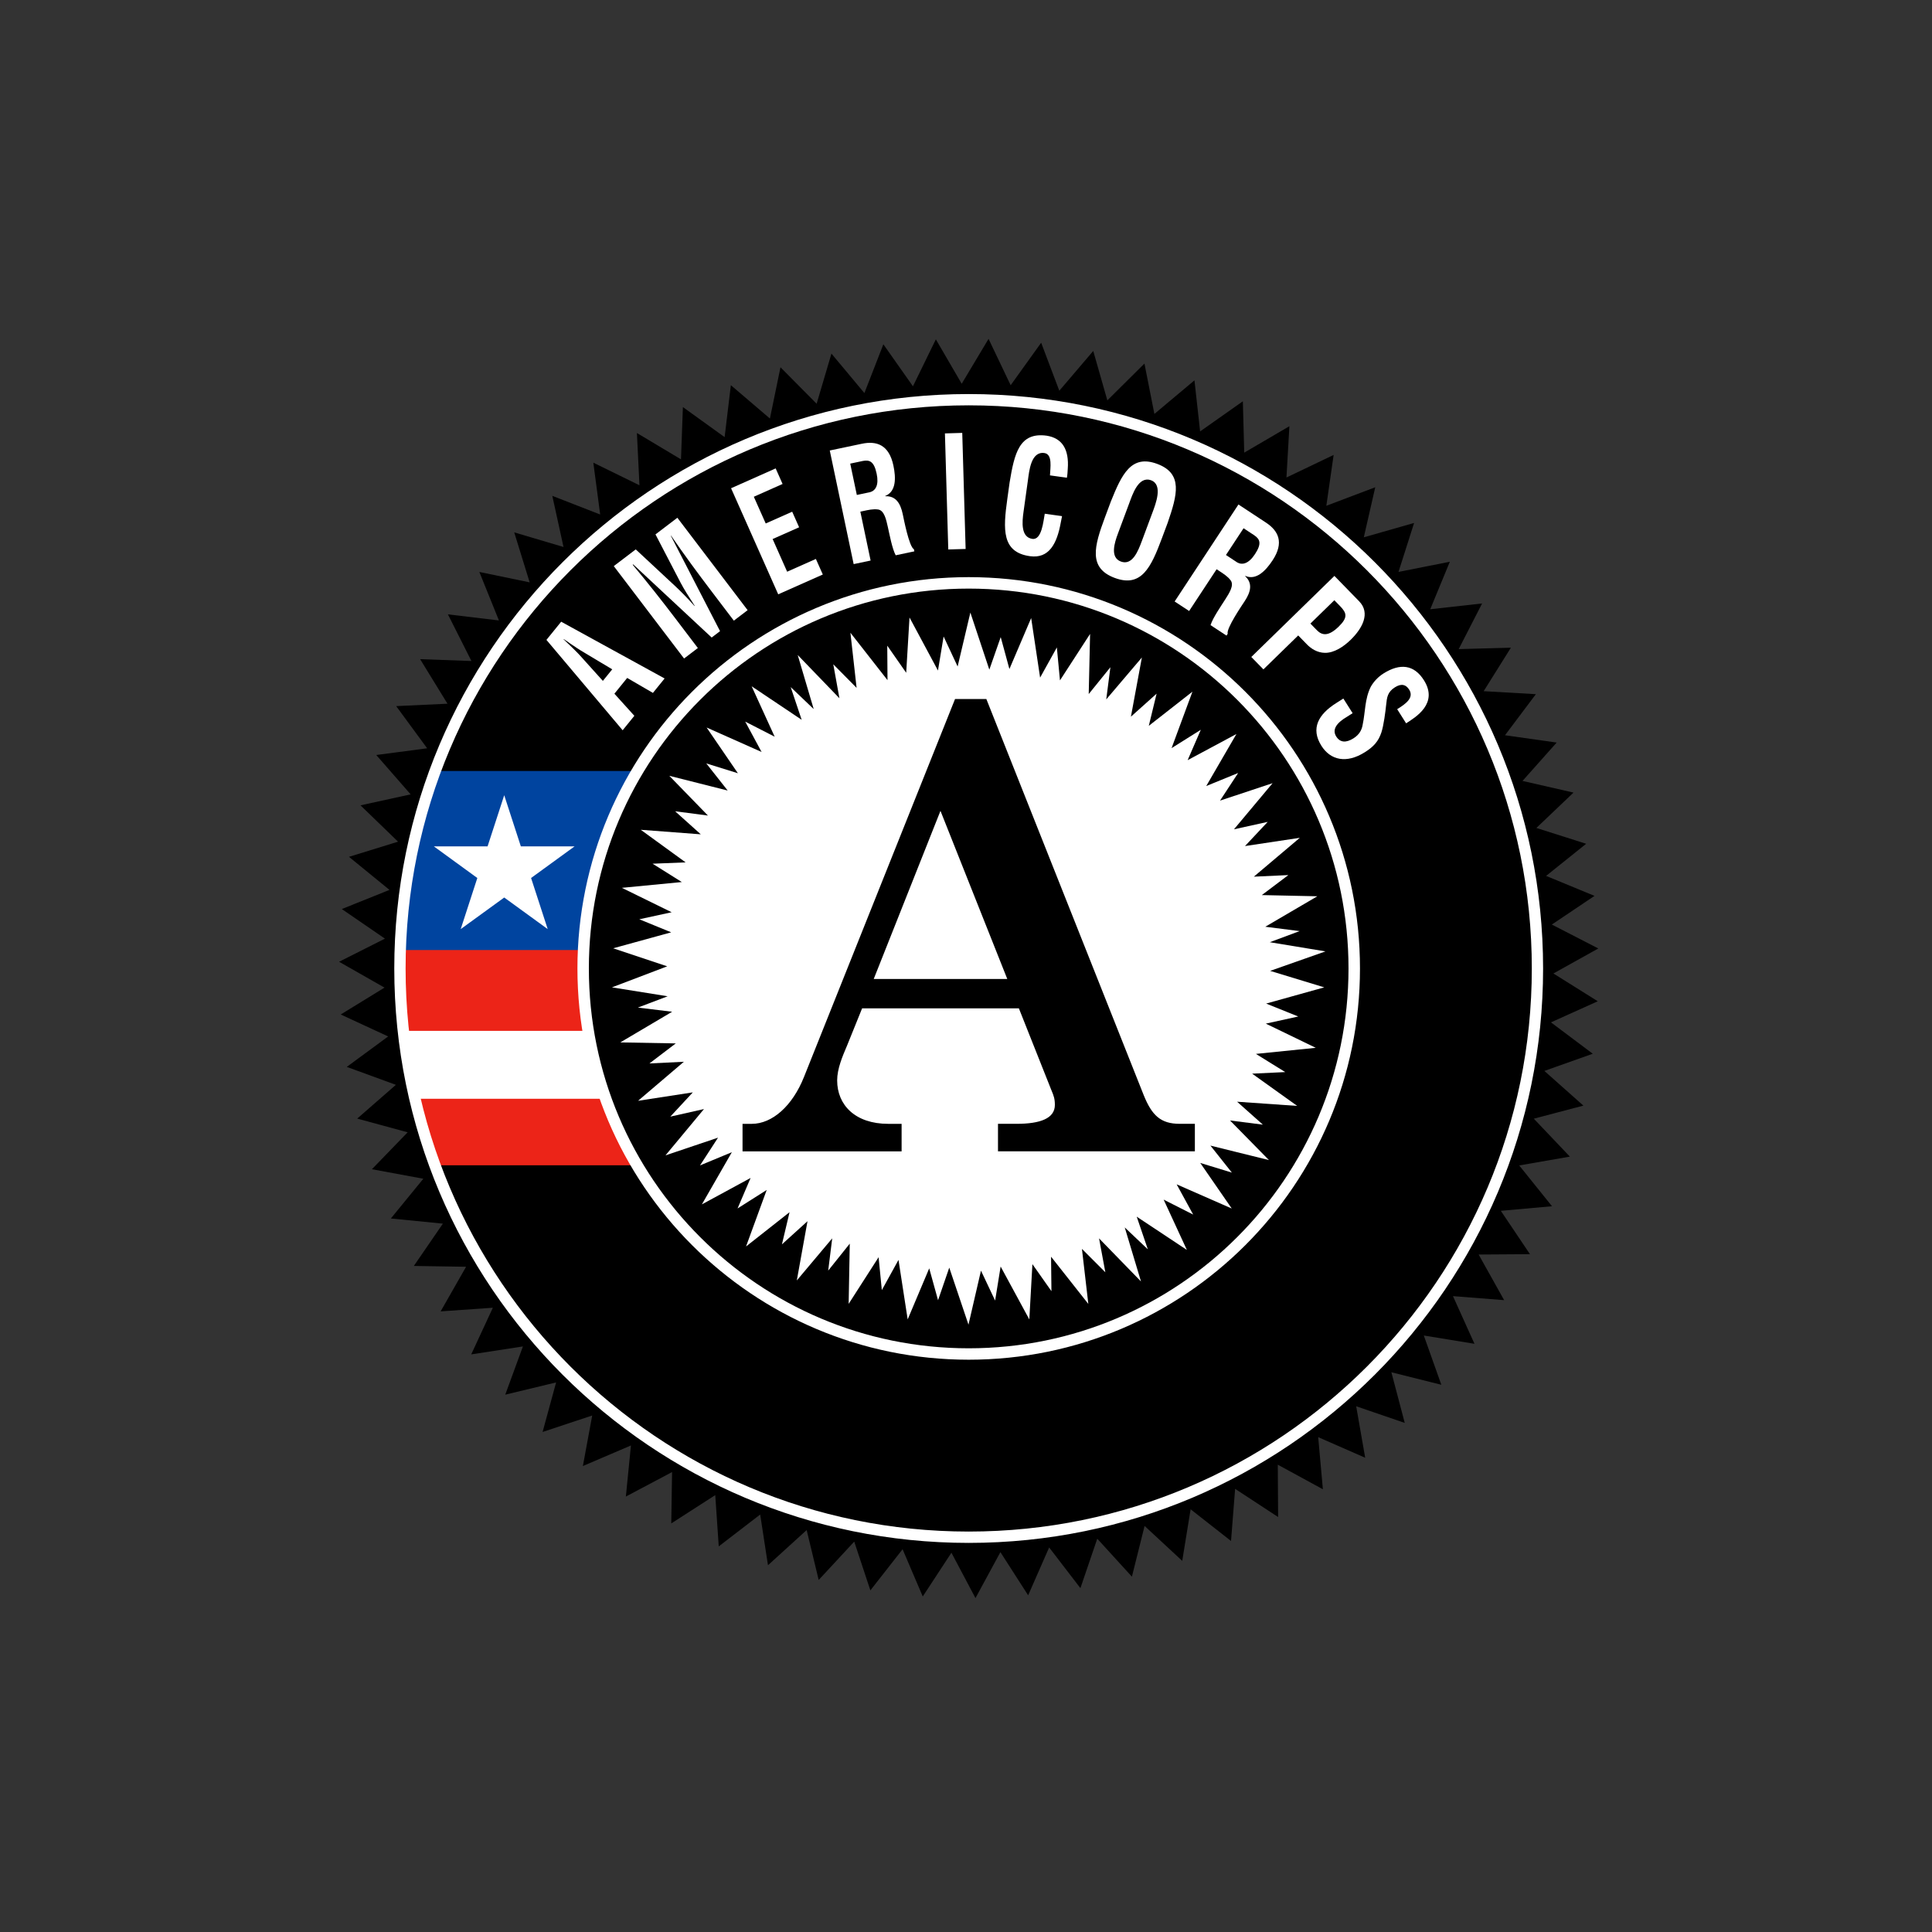
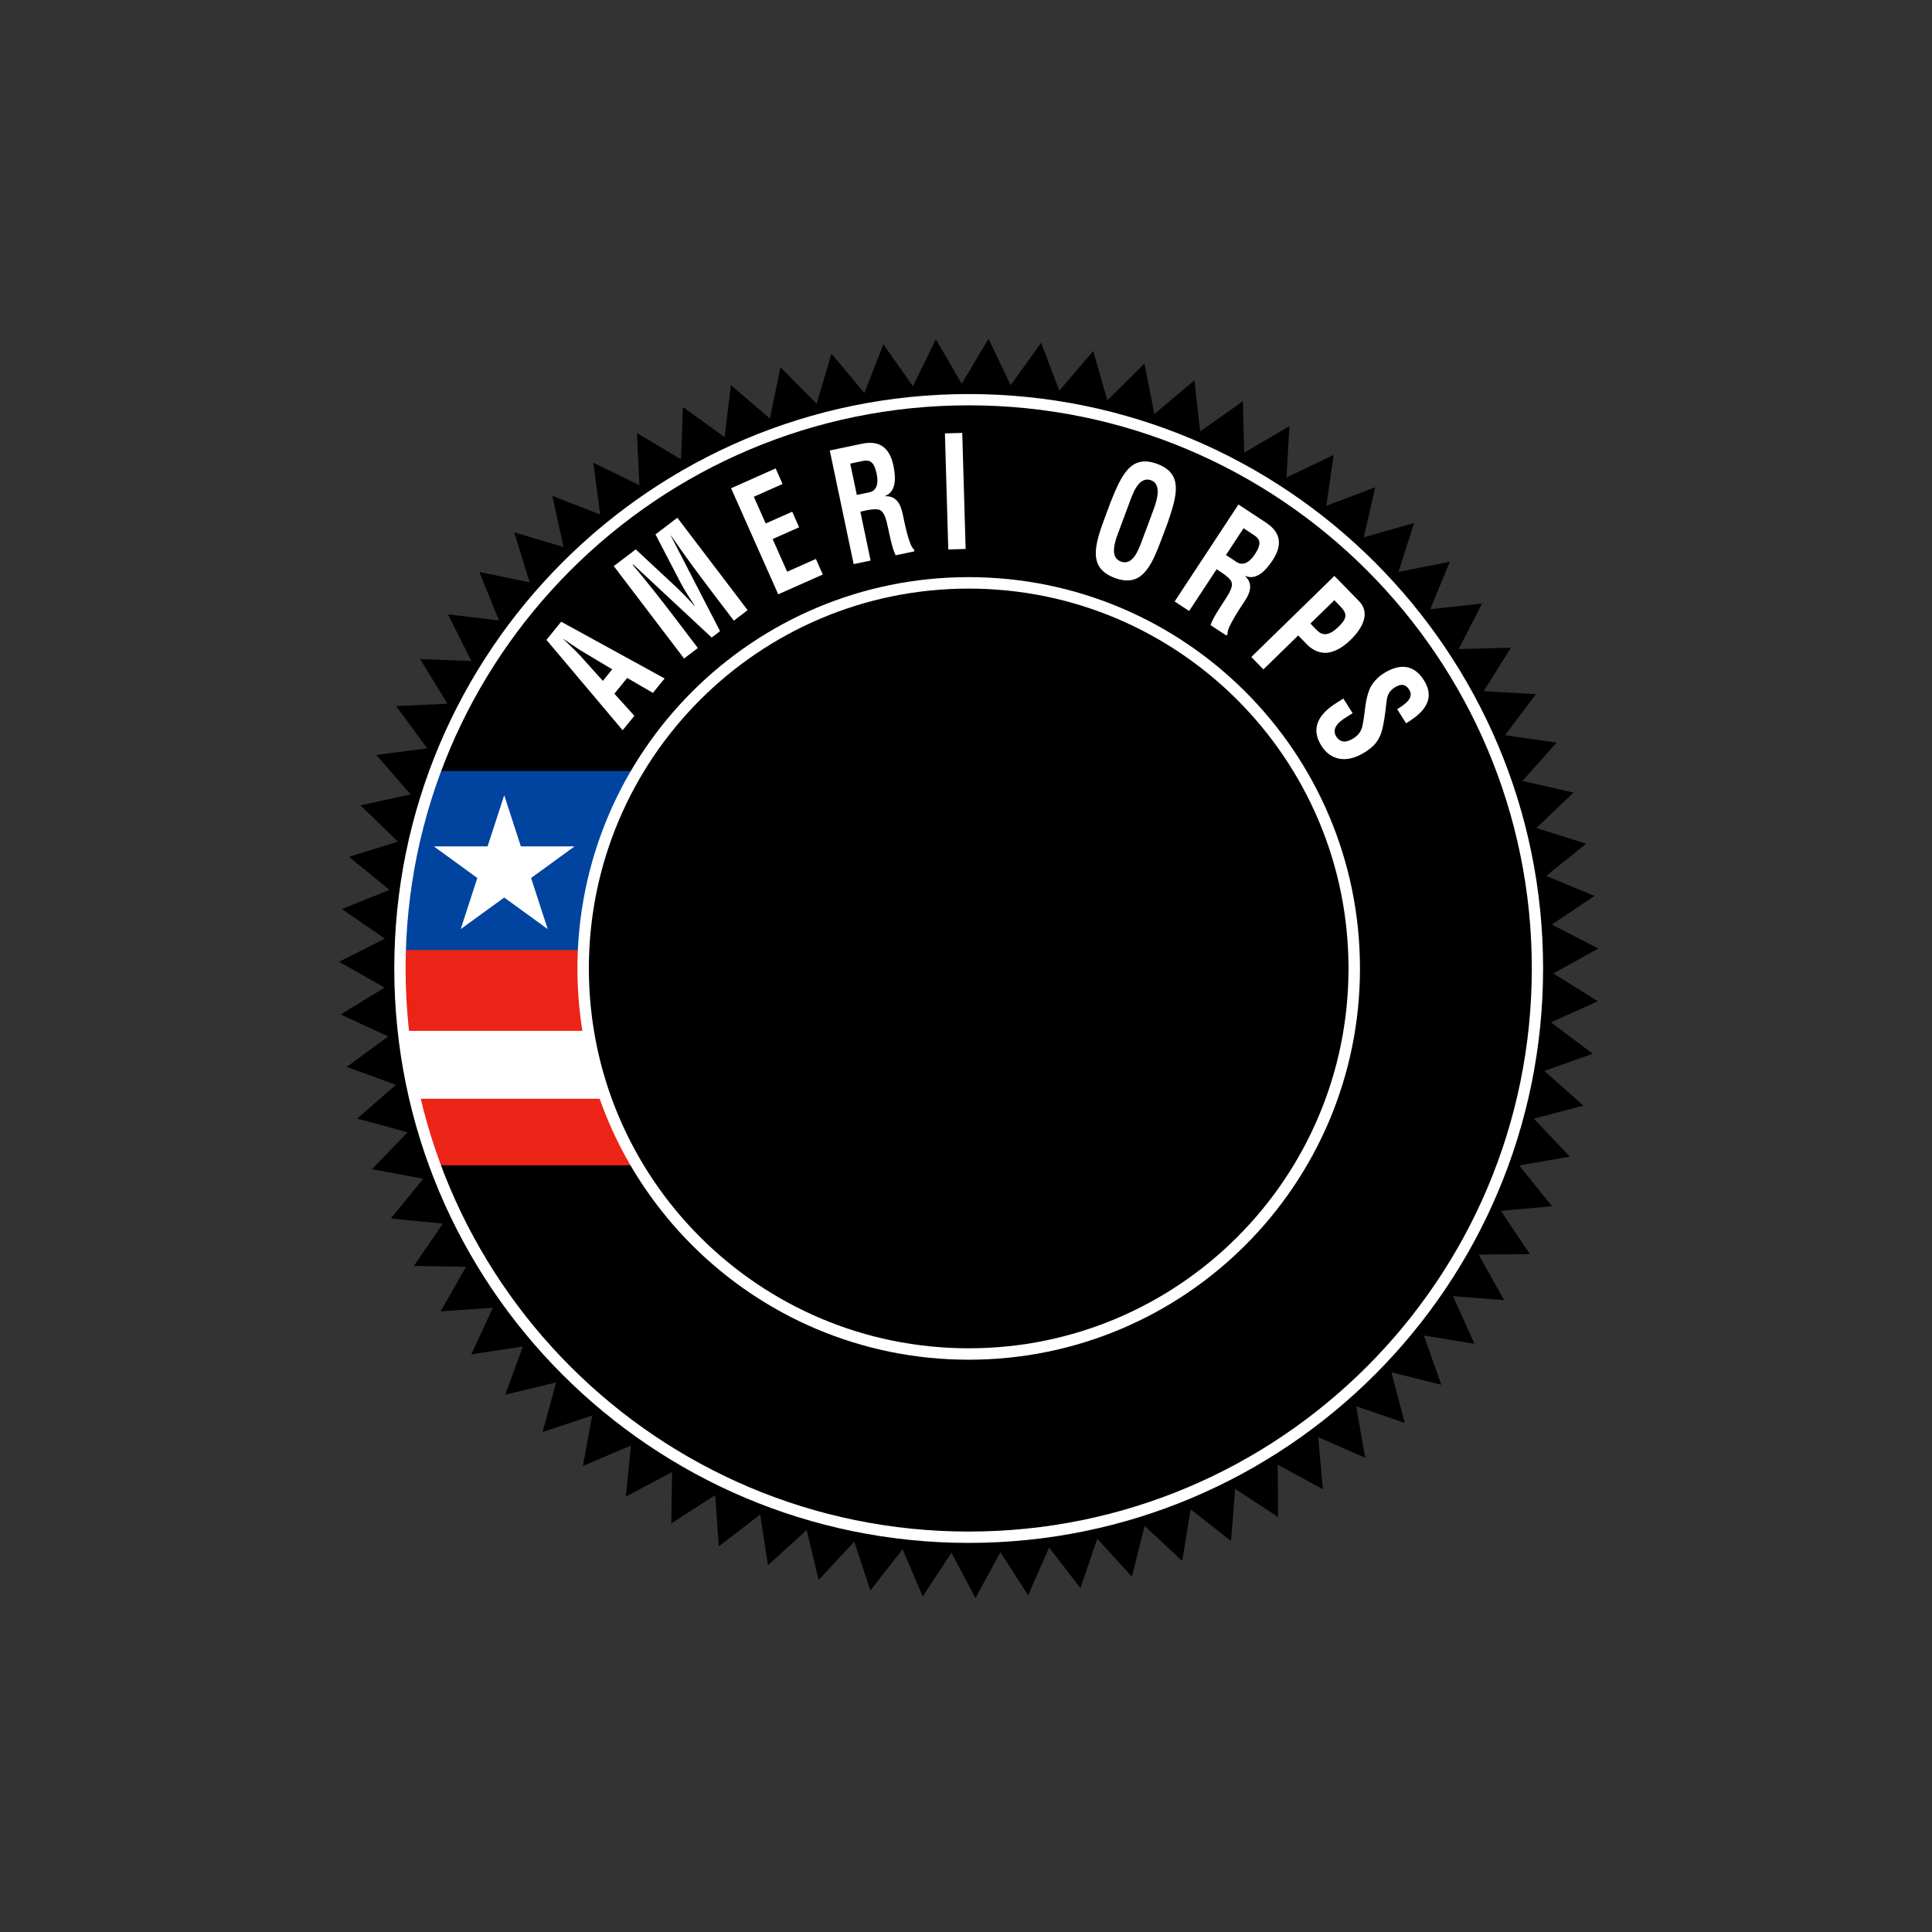
<svg xmlns="http://www.w3.org/2000/svg" id="a" viewBox="0 0 1171.21 1171.21">
  <rect x="0" y="0" width="1171.21" height="1171.21" fill="#333333" stroke="none" />
  <polyline points="495.06 244.76 504.04 214.36 524.01 238.28 535.51 208.72 553.44 234.18 567.33 205.71 583 232.64 599.28 205.42 612.68 233.53 631.17 207.77 642.17 236.88 662.74 212.75 671.29 242.71 693.78 220.4 699.81 250.94 724.1 230.57 727.53 261.53 753.44 243.27 754.27 274.4 781.65 258.38 779.87 289.47 808.47 275.79 804.05 306.61 833.7 295.38 826.76 325.73 857.25 317.02 847.79 346.7 878.91 340.54 867.03 369.34 898.47 365.83 884.28 393.5 915.93 392.64 899.42 419 931.07 420.82 912.35 445.72 943.68 450.15 922.97 473.41 953.88 480.48 931.38 501.92 961.56 511.51 937.27 530.99 966.61 543.1 940.74 560.48 968.92 574.98 941.69 590.14 968.6 606.98 940.21 619.77 965.56 638.79 936.22 649.21 959.88 670.24 929.81 678.16 951.68 701.16 920.97 706.51 940.85 731.24 909.83 734.02 927.49 760.3 896.37 760.51 911.83 788.17 880.81 785.74 893.85 814.63 863.14 809.61 873.76 839.47 843.48 831.89 851.58 862.59 822.14 852.5 827.6 883.71 799.11 871.22 801.95 902.81 774.61 887.91 774.82 919.65 748.75 902.56 746.27 934.17 721.77 914.95 716.69 946.22 693.87 925.05 686.18 955.8 665.18 932.78 654.96 962.77 636.01 938.08 623.28 967.1 606.46 940.92 591.35 968.79 576.77 941.28 559.39 967.81 547.16 939.17 527.63 964.11 517.85 934.54 496.3 957.8 489.01 927.54 465.56 948.87 460.84 918.12 435.72 937.44 433.6 906.36 406.93 923.52 407.42 892.39 379.41 907.23 382.49 876.26 353.35 888.73 359.01 858.1 328.93 868.08 337.12 838.05 306.29 845.47 317 816.23 285.67 821.05 298.78 792.77 267.12 794.98 282.55 767.93 250.87 767.44 268.48 741.79 236.94 738.66 256.64 714.57 225.46 708.8 247.13 686.42 216.55 678.11 240 657.64 210.22 646.77 235.32 628.31 206.55 615 233.1 598.71 205.56 583.04 233.36 569.02 207.21 551.08 236.11 539.47 211.56 519.42 241.31 510.24 218.54 488.21 248.94 481.56 228.09 457.69 258.95 453.63 240.17 428.06 271.27 426.6 254.68 399.59 285.79 400.72 271.53 372.43 302.46 376.13 290.59 346.73 321.09 353.04 311.73 322.73 341.61 331.59 334.82 300.6 363.84 311.9 359.68 280.48 387.65 294.18 386.11 262.5 412.83 278.47 413.98 246.78 439.28 265 443.06 233.5 466.74 253.72 473.14 222.65 495.06 244.76" />
-   <polyline points="404.47 585.8 370.98 598.55 404.74 603.96 386.7 610.81 407.47 613.34 376.04 631.92 409.66 632.53 393.69 644.68 414.58 643.66 386.8 667.32 420 662.21 406.36 676.92 426.76 672.33 403.43 700.4 435.28 689.67 424.36 706.49 443.66 698.49 425.49 730.12 455.03 714.09 447.12 732.58 464.79 721.37 452.26 755.63 478.64 734.85 474.02 754.35 489.52 740.31 483.04 776.23 504.5 750.71 502.07 770.26 515.14 753.92 514.47 790.42 532.62 762.14 534.58 782.09 544.68 763.77 550.25 799.84 563.31 768.89 568.66 788.22 575.46 768.46 587.11 803.03 594.68 770.28 603.26 788.43 606.6 767.79 623.99 799.86 625.86 766.34 637.4 782.73 637.17 761.83 659.76 790.47 655.89 757.09 670.08 771.28 666.26 750.71 691.69 776.85 681.84 744.09 695.84 757.37 689.09 737.56 719.5 757.72 705.42 727.23 723.32 736.29 713.3 717.96 746.7 732.62 727.61 704.99 746.78 710.85 733.78 694.48 769.25 703.26 745.66 679.25 765.57 681.78 749.95 667.88 786.39 670.42 759.07 650.87 779.13 649.91 761.36 638.89 797.64 635.2 767.35 620.54 787.02 616.22 767.56 608.38 802.79 598.55 769.98 588.56 803.52 576.75 769.77 571.18 787.86 564.45 767.04 561.81 798.58 543.34 764.94 542.61 781.02 530.49 760.1 531.45 787.96 507.9 754.74 512.89 768.51 498.23 748.05 502.74 771.46 474.78 739.6 485.35 750.59 468.6 731.24 476.51 749.55 444.96 719.96 460.83 727.95 442.41 710.23 453.52 722.88 419.3 696.42 440.01 701.15 420.51 685.58 434.46 692.22 398.59 670.62 423.99 673.14 404.49 660 420.74 660.83 384.29 642.57 412.46 640.68 392.49 630.53 410.78 625.11 374.68 611.92 405.58 606.65 386.22 599.75 405.95 588.25 371.35 580.53 404.04 572.03 385.85 568.61 406.49 551.36 374.33 549.35 407.85 537.87 391.41 538.02 412.31 515.54 383.58 519.28 416.99 505.15 402.7 508.87 423.29 483.58 397.06 493.28 429.85 479.33 416.52 485.98 436.35 455.66 416.03 469.62 446.6 451.76 437.45 461.69 455.86 428.36 441.03 447.33 468.76 428.17 462.8 441.13 479.24 405.75 470.31 429.17 494.4 409.28 491.81 424.83 505.78 388.45 503.03 415.64 522.79 395.6 523.59 413.33 534.71 376.99 538.22 407.17 553.02 387.56 557.28 406.89 565.19 371.72 574.87 404.47 585.8" style="fill:#fff;" />
  <path d="m245.56,622.82c1.63,15.41,4.09,30.56,7.44,45.35h113.1c-4.89-14.56-8.51-29.74-10.9-45.35h-109.63" style="fill:#fff;" />
  <path d="m385.23,467.4h-119.82c-13.22,34.73-20.9,72.07-22.16,111h108.72c1.89-40.34,13.69-78.13,33.26-111" style="fill:#00449f;" />
  <polyline points="262.99 513.07 295.58 513.07 305.67 482.08 315.74 513.07 348.34 513.07 321.95 532.26 332.03 563.24 305.67 544.09 279.29 563.24 289.36 532.26 262.99 513.07" style="fill:#fff;" />
  <path d="m351.98,586.92c0-.73.05-1.47.06-2.21.03-2.96.25-5.87.39-8.8h-108.37c-.1,2.93-.24,5.85-.26,8.8,0,.73-.06,1.47-.06,2.21,0,12.85.83,25.52,2.27,38h109.27c-2.08-12.38-3.29-25.06-3.29-38" style="fill:#ec2418;" />
  <path d="m265.19,706.4h119.87c-7.76-12.72-14.28-26.22-19.5-40.31h-113.13c3.42,13.78,7.66,27.25,12.76,40.31" style="fill:#ec2418;" />
  <path d="m587.24,349.87c-131,0-237.19,106.24-237.19,237.23s106.19,237.18,237.19,237.18,237.2-106.17,237.2-237.18-106.21-237.23-237.2-237.23h0Zm0,467.49c-127.16,0-230.26-103.07-230.26-230.26s103.1-230.28,230.26-230.28,230.25,103.11,230.25,230.28-103.09,230.26-230.25,230.26Z" style="fill:#fff;" />
  <path d="m587.24,238.88c-192.31,0-348.22,155.89-348.22,348.22s155.91,348.23,348.22,348.23,348.21-155.92,348.21-348.23-155.89-348.22-348.21-348.22h0Zm0,689.58c-188.53,0-341.36-152.84-341.36-341.36s152.83-341.38,341.36-341.38,341.37,152.84,341.37,341.38-152.85,341.36-341.37,341.36h0Z" style="fill:#fff;" />
  <path d="m377.45,442.68l-46.19-54.77,8.93-11.02,62.71,34.41-7.09,8.75-15.6-9.07-7.75,9.56,12.1,13.39-7.09,8.75Zm-11.98-29.92l5.67-7-17.32-10.37c-2.88-1.66-5.5-3.49-8.24-5.33-1.28-.94-2.62-1.83-3.88-2.66l-.09.12c1.07,1.06,2.22,2.18,3.41,3.25,2.36,2.3,4.69,4.49,6.91,6.96l13.54,15.04" style="fill:#fff;" />
  <path d="m423.05,392.84l-8.36,6.36-42.61-56.02,13.32-10.13,24.26,22.59c3.95,3.71,7.73,7.68,11.38,11.74l.12-.09c-3.79-5.85-6.33-9.81-8.51-13.92l-15.29-29.41,13.26-10.09,42.6,56.02-8.36,6.36-13.4-17.63c-8.47-11.13-16.75-22.4-24.68-33.93l-.12.09,29.84,57.83-5.08,3.87-47.58-44.34-.3.23c9,10.72,17.65,21.71,26.11,32.84l13.4,17.63" style="fill:#fff;" />
  <polyline points="471.77 360.29 443.19 295.98 470.22 283.96 474.41 293.39 456.98 301.14 464.19 317.34 480.24 310.21 484.44 319.65 468.38 326.77 477.18 346.58 494.6 338.84 498.8 348.28 471.77 360.29" style="fill:#fff;" />
  <path d="m521.55,310.15l6.23,29.66-10.28,2.16-14.48-68.87,19.46-4.09c8.89-1.87,16.46.57,19.12,13.24,1.59,7.53,1.7,15.75-4.95,18.4l.04.18c6.31-.27,9.17,4.21,10.56,10.82.6,2.85,3.86,19.8,6.77,21.3l.27,1.29-11.31,2.38c-2.18-4.14-3.73-12.64-4.77-17.21-.95-4.21-2.1-10.01-5.9-10.55-3-.43-6,.3-8.93.92l-1.84.39h0Zm-2.13-10.1l8.09-1.7c3.32-.99,5.38-4.3,3.93-11.18-1.62-7.72-4.46-8.46-8.38-7.73l-7.64,1.61,4,19.01" style="fill:#fff;" />
  <polyline points="574.86 333.09 572.83 262.74 583.33 262.43 585.38 332.79 574.86 333.09" style="fill:#fff;" />
-   <path d="m643.83,312.88c-.26,1.29-.53,2.67-.78,3.96-2.29,12.66-7.07,21.95-18.67,20.33-17.1-2.38-16.33-16.1-13.73-34.69l1.38-9.94c2.92-17.69,5.87-30.73,22.53-28.41,9.27,1.48,13.64,8.15,12.73,20.15-.1,1.79-.19,3.57-.52,5.33l-10.26-1.43c.17-4.52,1.71-12.84-3.41-13.55-8.18-1.14-9.21,11.13-9.96,16.52l-2.69,19.33c-.8,5.76-1.74,15.2,5.4,16.2,5.72.79,6.66-10.82,7.5-15.25l10.49,1.46" style="fill:#fff;" />
  <path d="m673.39,304.09c6.68-16.64,12.39-28.73,28.15-22.86,15.75,5.87,12.16,18.75,6.32,35.7l-3.51,9.41c-6.56,17.59-12.39,30.03-28.57,24.01-16.19-6.03-12.45-19.26-5.9-36.85l3.51-9.41Zm4.33,19.34c-2.03,5.45-4.98,14.47,1.76,16.98,7.04,2.62,10.49-6.41,12.84-12.74l6.29-16.88c1.97-5.28,6.54-16.89-.78-19.62-7.73-2.88-11.39,8.87-13.3,13.97l-6.81,18.29" style="fill:#fff;" />
  <path d="m737.53,345.08l-16.66,25.32-8.78-5.77,38.68-58.8,16.62,10.94c7.59,4.99,11.2,12.08,4.08,22.9-4.23,6.43-9.98,12.31-16.54,9.45l-.1.15c4.64,4.29,3.47,9.48-.25,15.12-1.6,2.43-11.33,16.69-10.33,19.82l-.73,1.1-9.66-6.35c1.41-4.47,6.35-11.55,8.86-15.52,2.31-3.64,5.62-8.55,3.33-11.62-1.81-2.43-4.44-4.05-6.94-5.7l-1.57-1.03h0Zm5.67-8.63l6.89,4.54c3.04,1.66,6.85.8,10.71-5.08,4.33-6.58,2.86-9.13-.41-11.39l-6.52-4.29-10.68,16.23" style="fill:#fff;" />
  <path d="m758.56,398.27l50.38-49.14,14.99,15.37c7.03,7.2,1.92,16.48-5.13,23.36-4.29,4.19-10.03,7.99-15.62,7.9-4.66-.07-8.49-2.52-11.26-5.49l-4.92-5.05-21.1,20.57-7.34-7.52Zm35.83-20.25l3.93,4.03c3.2,3.28,7.09,3.78,13.21-2.18,5.77-5.63,4.87-8.31.72-12.56l-3.35-3.44-14.51,14.15" style="fill:#fff;" />
  <path d="m846.99,429.92c5.35-3.3,10.34-6.99,7.26-11.88-1.89-2.98-4.6-3.93-8.65-1.37-4.52,2.86-4.82,6.25-5.27,10.45-.46,4.37-1.48,12.57-2.93,16.96-1.8,5.41-4.77,8.62-9.92,11.88-11.26,7.13-20.9,4.87-26.4-3.82-6.75-10.66-1.7-19.18,8.93-25.91l4.36-2.76,5.62,8.88-3.49,2.21c-5.9,3.47-9.22,7.53-6.46,11.91,2.37,3.74,5.95,3.96,10.47,1.11,3.49-2.21,5.07-4.98,5.61-8.52,1.59-7.49,1.18-15.32,4.85-22.7,1.77-3.16,4.5-6.05,7.67-8.06,10.15-6.42,18.59-5.37,24.54,4.02,8.95,14.15-4.92,22.4-10.76,26.17l-5.42-8.56" style="fill:#fff;" />
-   <path d="m597.94,423.76l95.38,240.1c4.95,12.24,10.22,17.42,21.87,17.42h9.16v16.68h-119.35v-16.68h11.26c14.44,0,23.22-3.3,23.22-11.47,0-3.71-.68-5.56-2.09-8.88l-19.72-49.64h-95.05l-9.13,22.58c-2.84,6.66-5.99,14.06-5.99,21.11,0,14.84,10.9,26.31,30.97,26.31h8.1v16.68h-96.43v-16.68h5.6c12.33,0,24.65-10.75,31.69-28.51l91.53-229.01h18.99Zm-27.81,67.79l-40.46,101.92h80.96l-40.5-101.92" />
</svg>